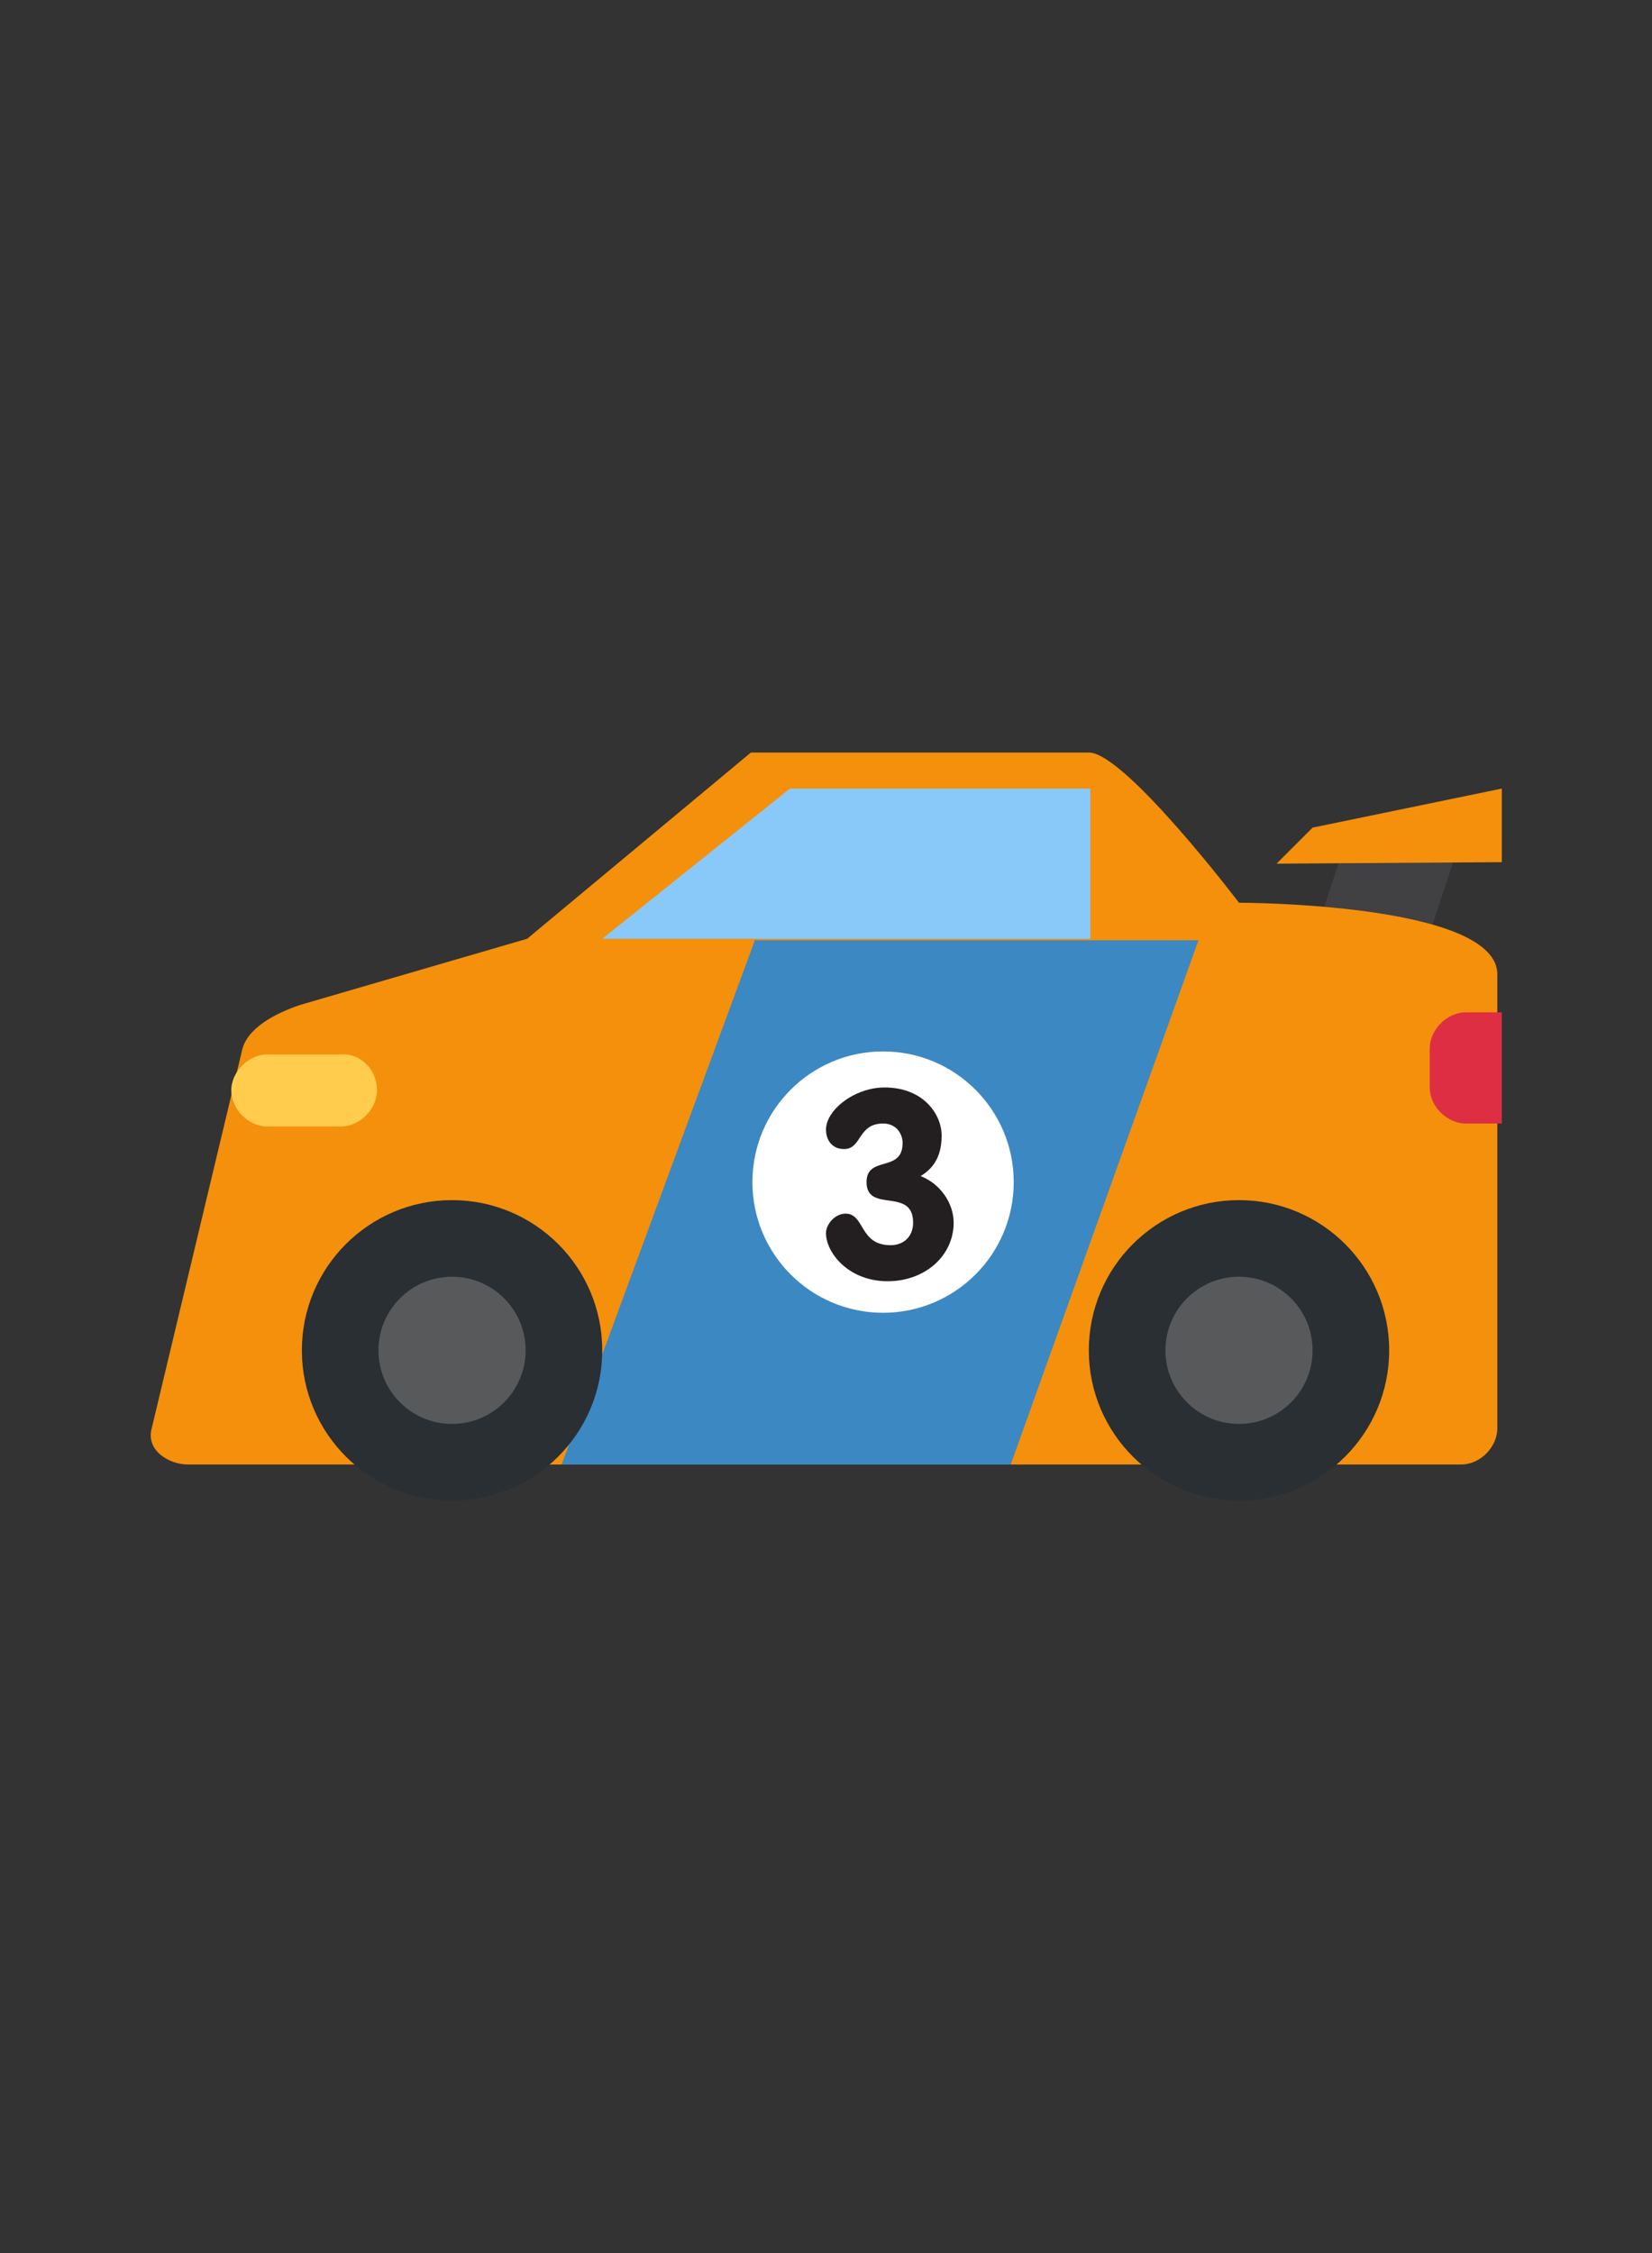
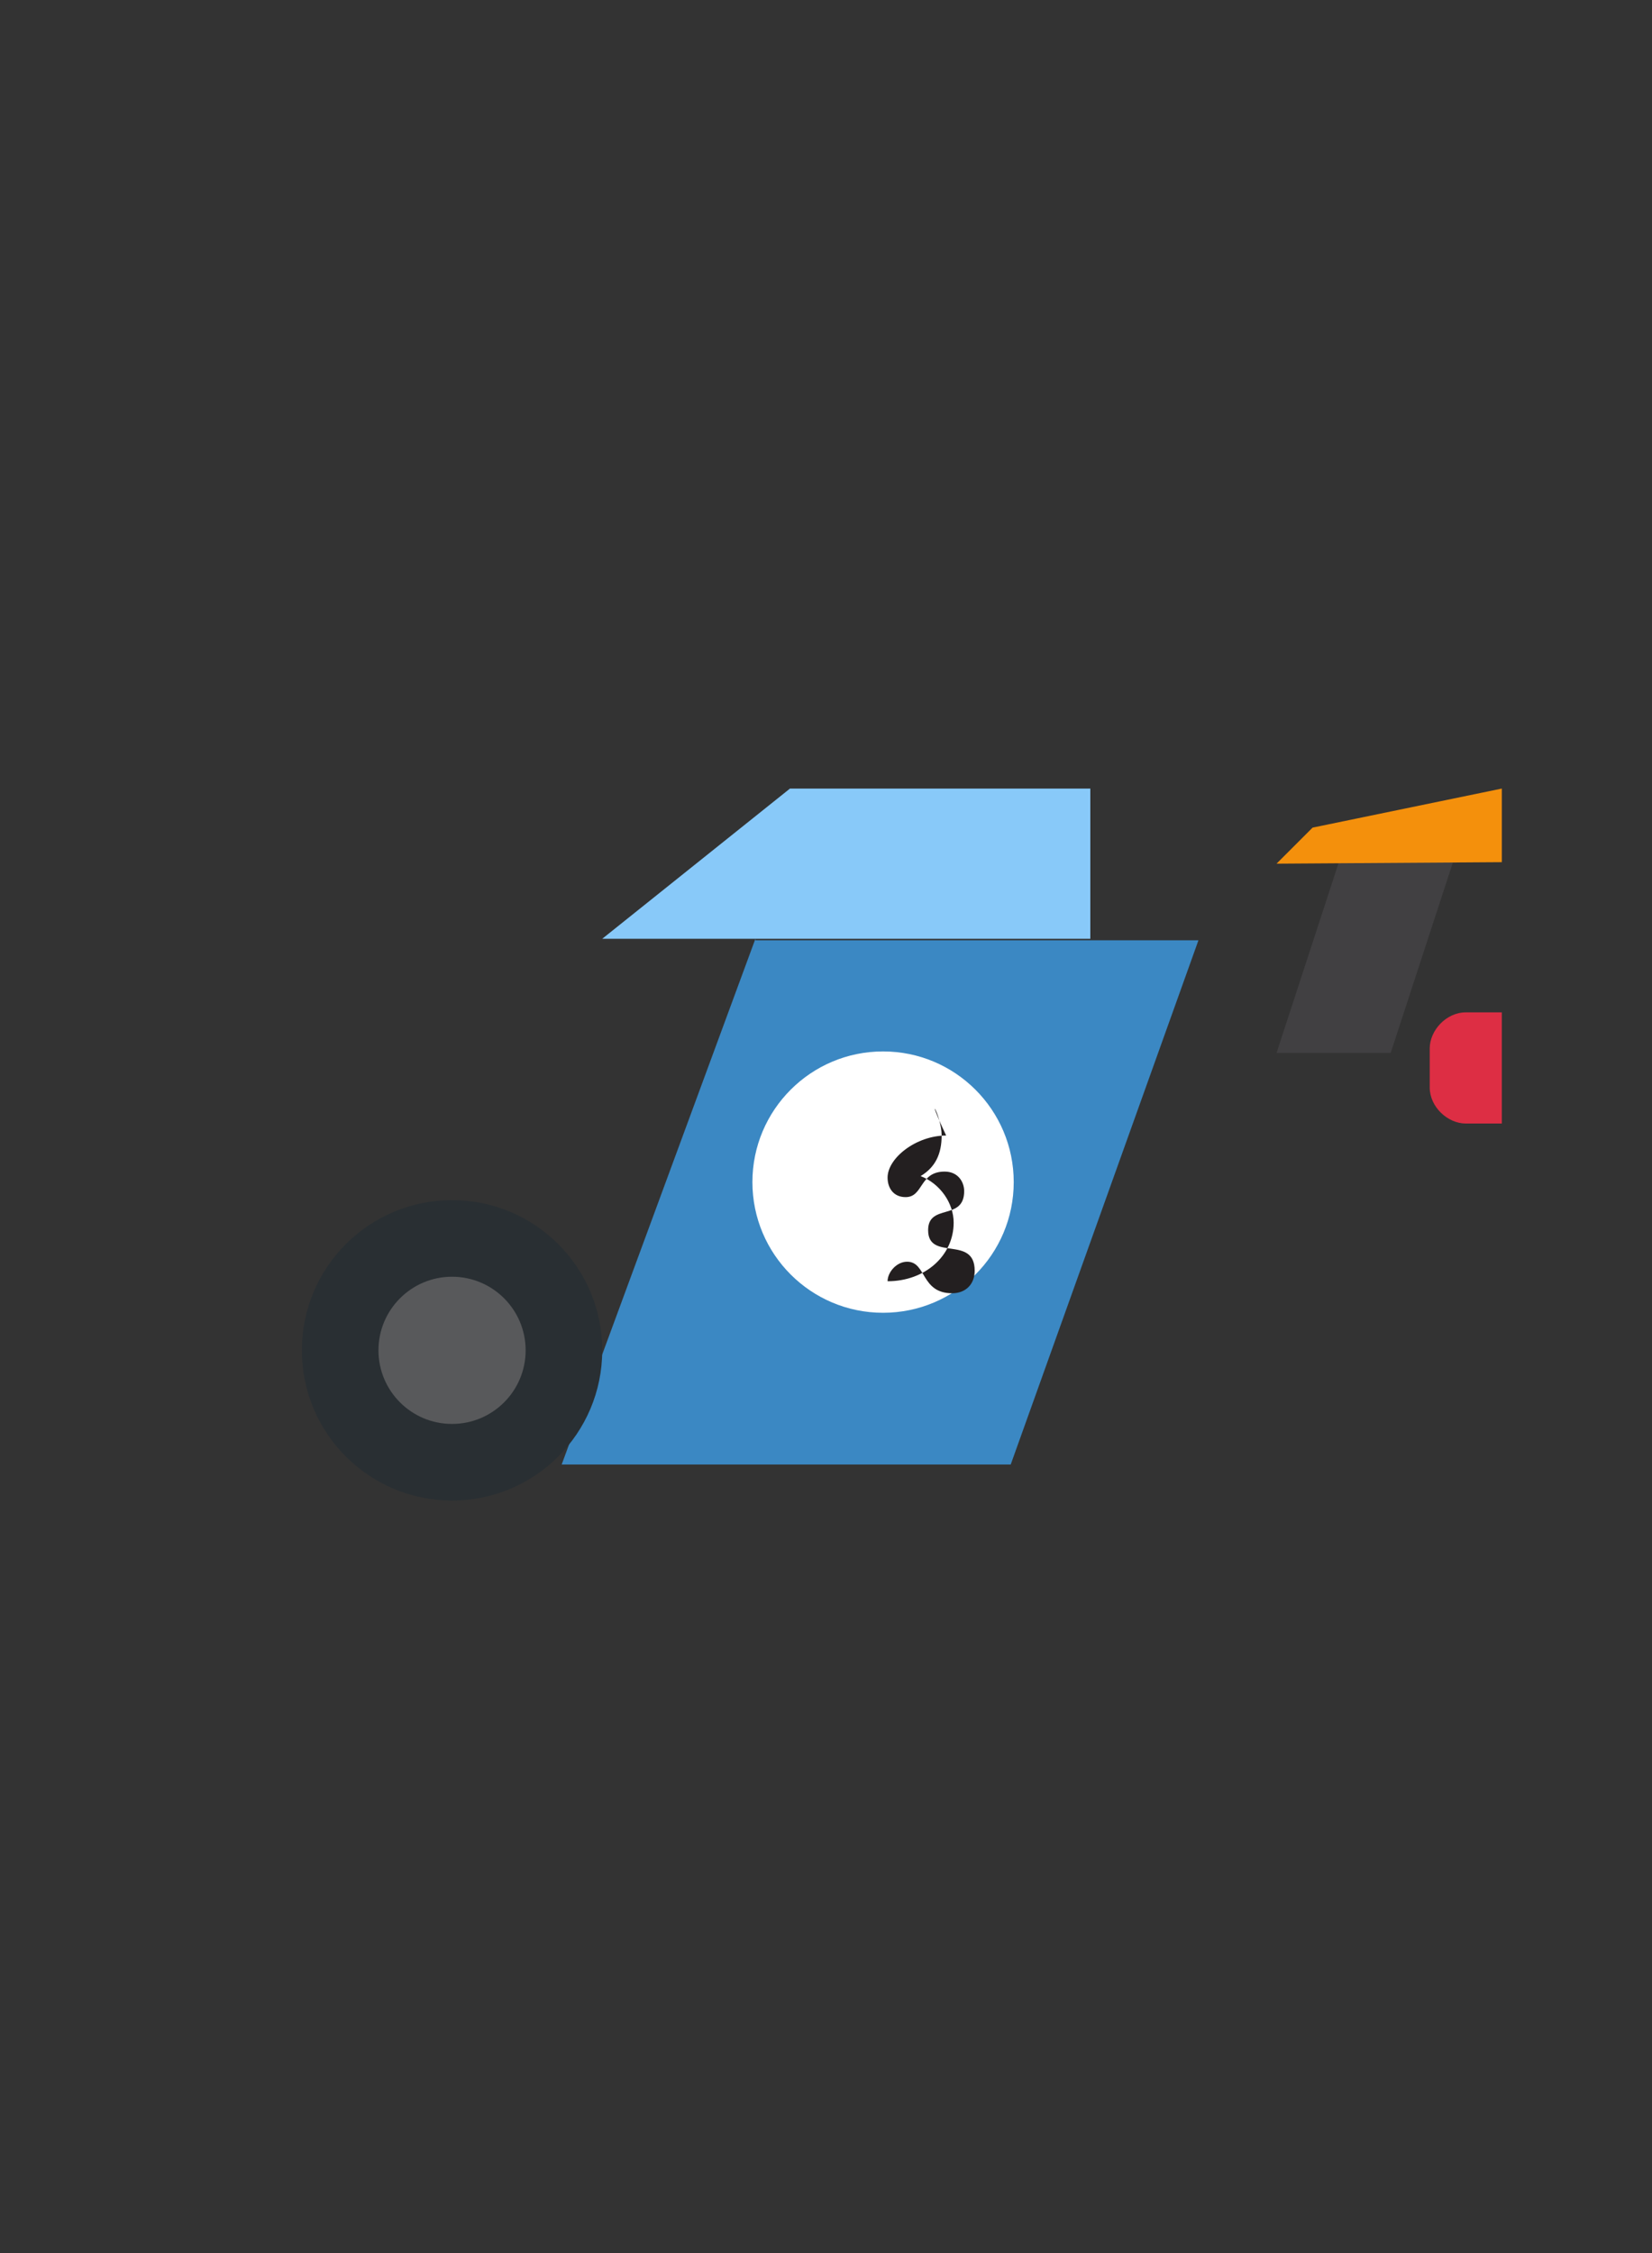
<svg xmlns="http://www.w3.org/2000/svg" version="1.1" id="Layer_1" x="0px" y="0px" viewBox="0 0 110 150" style="enable-background:new 0 0 110 150;" xml:space="preserve">
  <rect x="0" y="0" width="110" height="150" fill="#333333" stroke="none" />
  <style type="text/css">
	.st0{fill:#414042;}
	.st1{fill:#F4900C;}
	.st2{fill:#3B88C3;}
	.st3{fill:#292F33;}
	.st4{fill:#58595B;}
	.st5{fill:#FFFFFF;}
	.st6{fill:#231F20;}
	.st7{fill:#88C9F9;}
	.st8{fill:#FFCC4D;}
	.st9{fill:#DD2E44;}
</style>
  <g>
    <path class="st0" d="M85,70.1h7.6l4.9-15h-7.6L85,70.1z" />
-     <path class="st1" d="M82.5,60.1c0,0-7.6-10-10-10H50L35.1,62.5L20,66.9c-1.5,0.5-3.6,1.5-3.9,3.1l-6,25.1c-0.4,1.5,1.2,2.4,2.4,2.4   h84.8c1.3,0,2.4-1.2,2.4-2.4V65C100,60.1,82.5,60.1,82.5,60.1z" />
    <path class="st2" d="M50.3,62.5L37.4,97.5h29.9l12.5-34.9H50.3z" />
    <circle class="st3" cx="30.1" cy="89.9" r="10" />
    <circle class="st4" cx="30.1" cy="89.9" r="4.9" />
-     <circle class="st3" cx="82.5" cy="89.9" r="10" />
-     <circle class="st4" cx="82.5" cy="89.9" r="4.9" />
    <circle class="st5" cx="58.8" cy="78.7" r="8.7" />
-     <path class="st6" d="M62.7,75.6c0,1.2-0.4,2.1-1.4,2.7c1.3,0.5,2.2,1.8,2.2,3.1c0,2.2-1.9,3.9-4.4,3.9c-2.6,0-4.1-1.9-4.1-3.2   c0-0.6,0.6-1.3,1.3-1.3c1.3,0,0.9,2.1,3,2.1c0.9,0,1.5-0.6,1.5-1.5c0-2.4-3.1-0.6-3.1-2.7c0-1.8,2.4-0.6,2.4-2.6   c0-0.6-0.4-1.3-1.3-1.3c-1.7,0-1.4,1.7-2.6,1.7c-0.8,0-1.2-0.6-1.2-1.3c0-1.3,1.9-2.8,3.9-2.8C61.5,72.4,62.7,74.2,62.7,75.6z" />
+     <path class="st6" d="M62.7,75.6c0,1.2-0.4,2.1-1.4,2.7c1.3,0.5,2.2,1.8,2.2,3.1c0,2.2-1.9,3.9-4.4,3.9c0-0.6,0.6-1.3,1.3-1.3c1.3,0,0.9,2.1,3,2.1c0.9,0,1.5-0.6,1.5-1.5c0-2.4-3.1-0.6-3.1-2.7c0-1.8,2.4-0.6,2.4-2.6   c0-0.6-0.4-1.3-1.3-1.3c-1.7,0-1.4,1.7-2.6,1.7c-0.8,0-1.2-0.6-1.2-1.3c0-1.3,1.9-2.8,3.9-2.8C61.5,72.4,62.7,74.2,62.7,75.6z" />
    <path class="st1" d="M85,57.5l2.4-2.4l12.6-2.6v4.9L85,57.5L85,57.5z" />
    <path class="st7" d="M52.6,52.5h20v10H40.1L52.6,52.5z" />
-     <path class="st8" d="M25.1,72.6c0,1.3-1.2,2.4-2.4,2.4h-4.9c-1.3,0-2.4-1.2-2.4-2.4c0-1.3,1.2-2.4,2.4-2.4h4.9   C23.9,70.1,25.1,71.1,25.1,72.6z" />
    <path class="st9" d="M100,67.4h-2.4c-1.3,0-2.4,1.2-2.4,2.4v2.6c0,1.3,1.2,2.4,2.4,2.4h2.4V67.4z" />
  </g>
</svg>